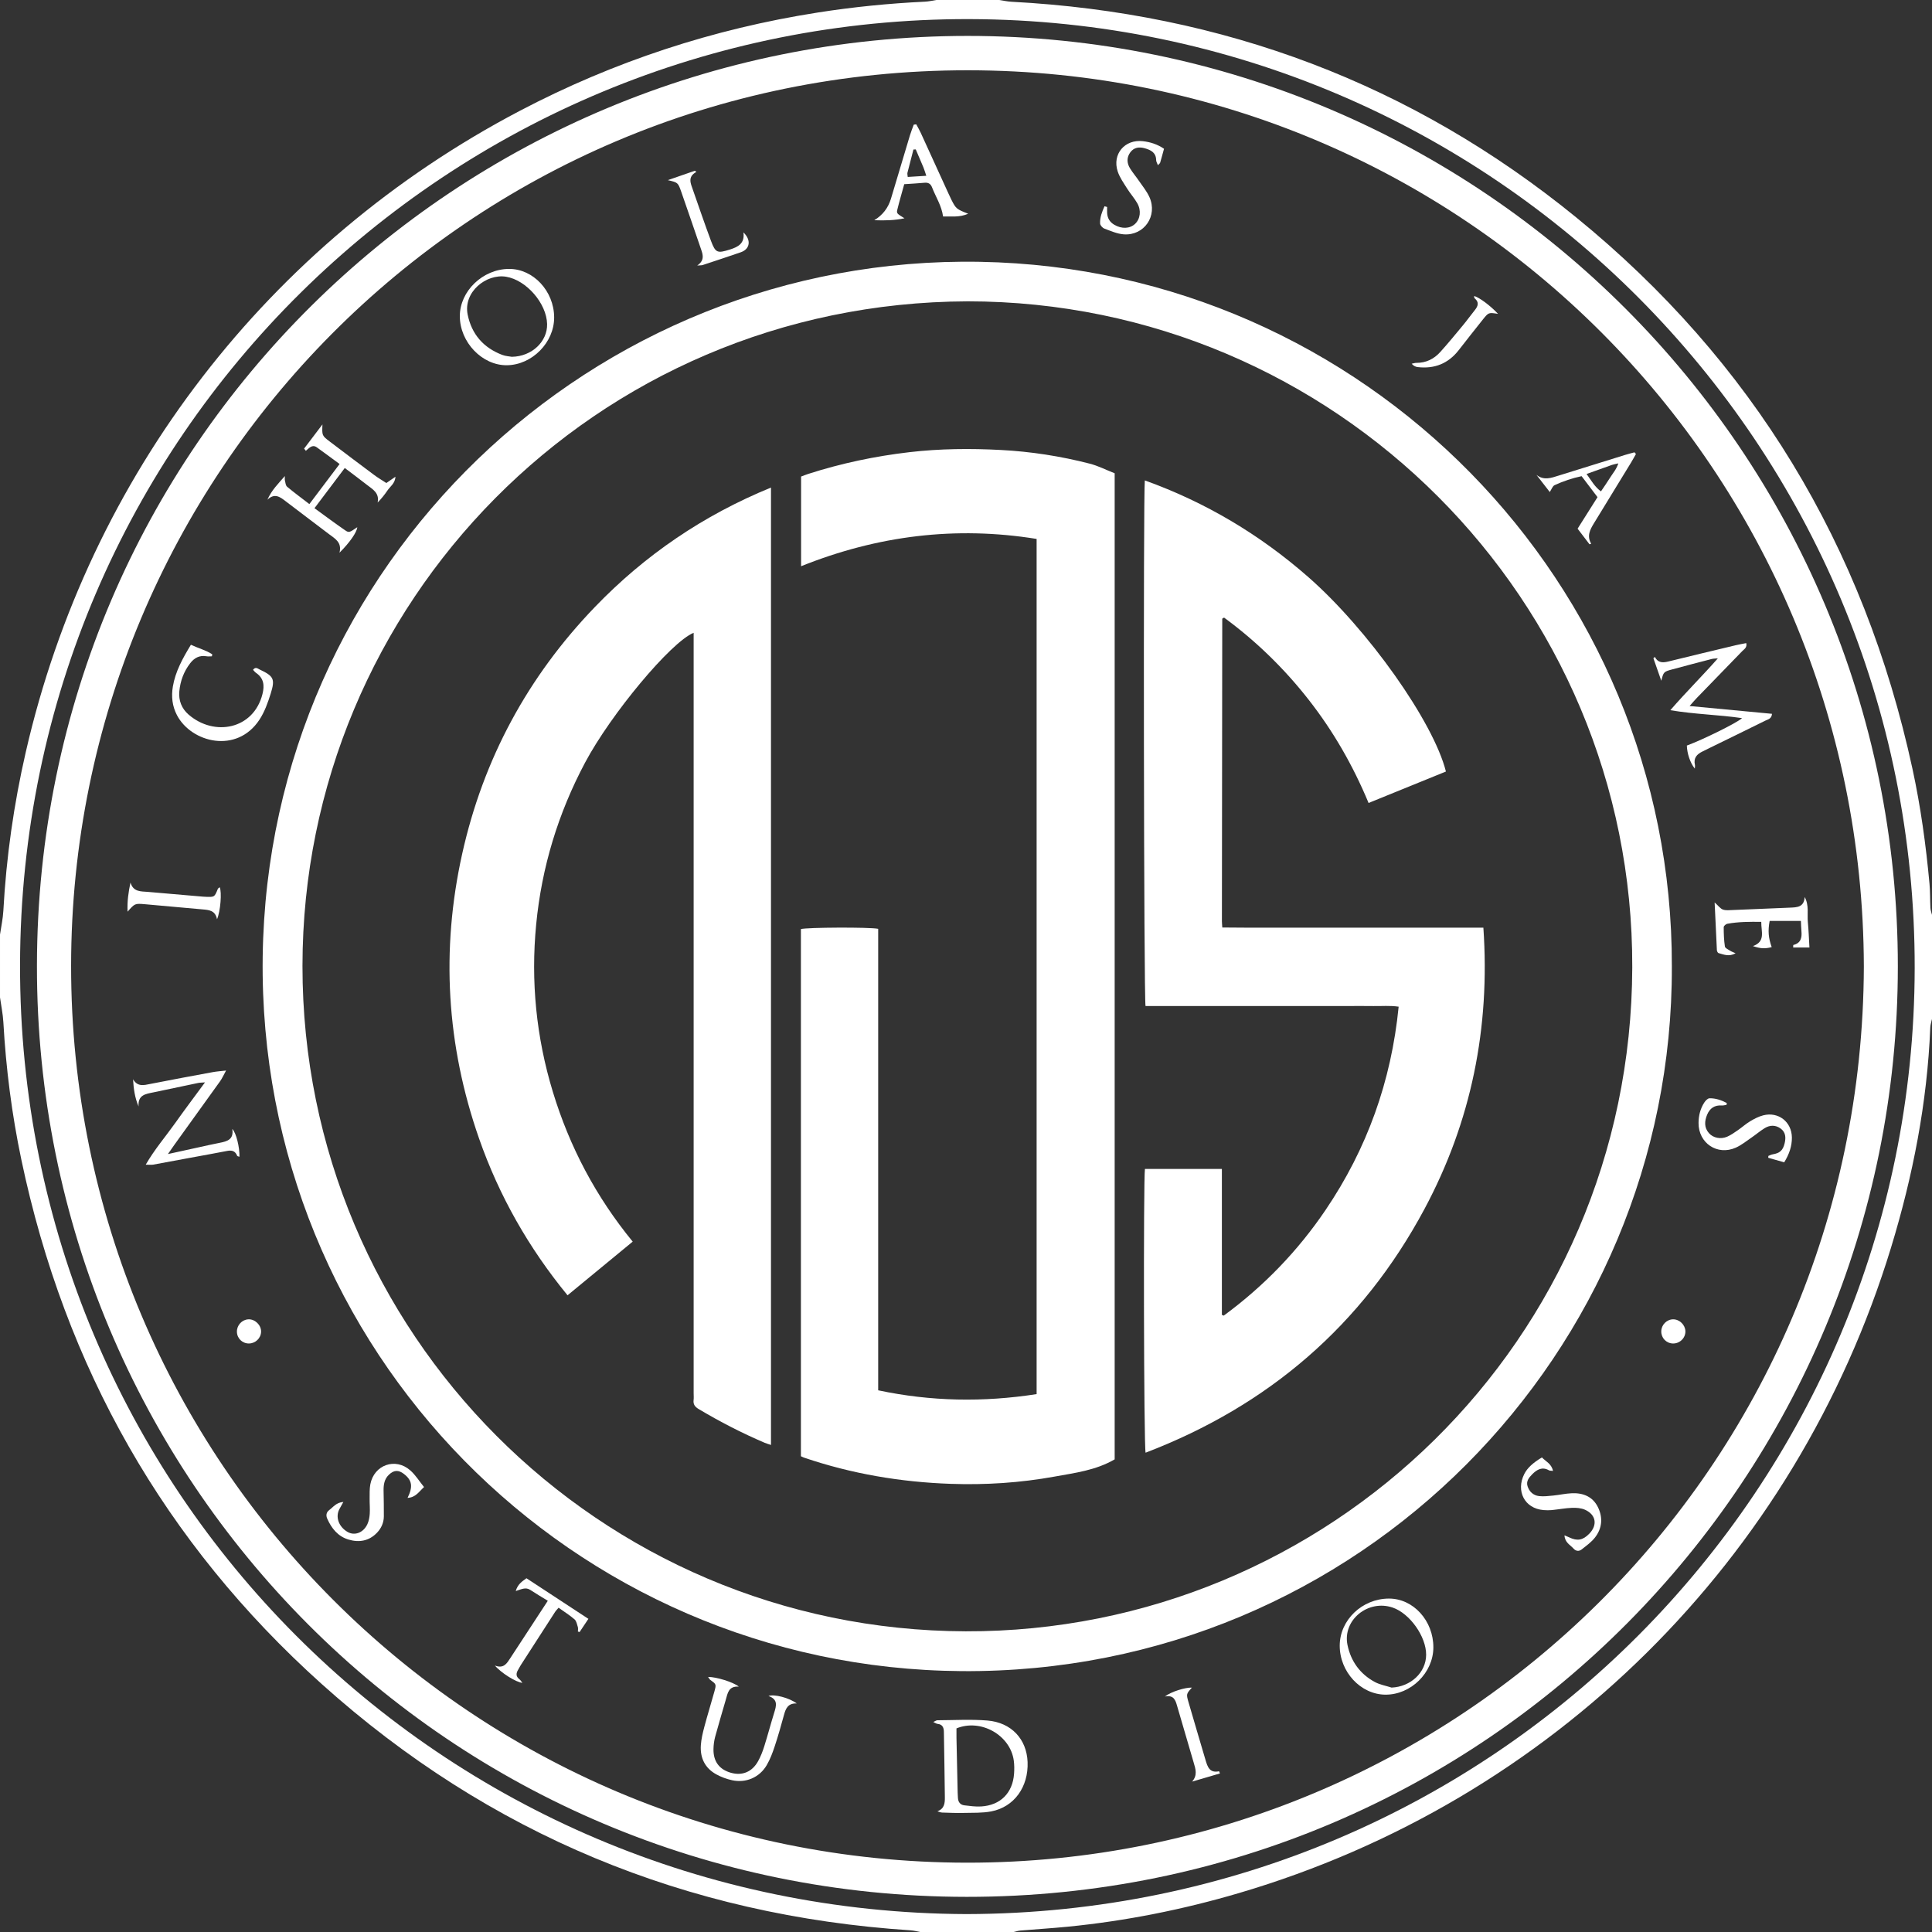
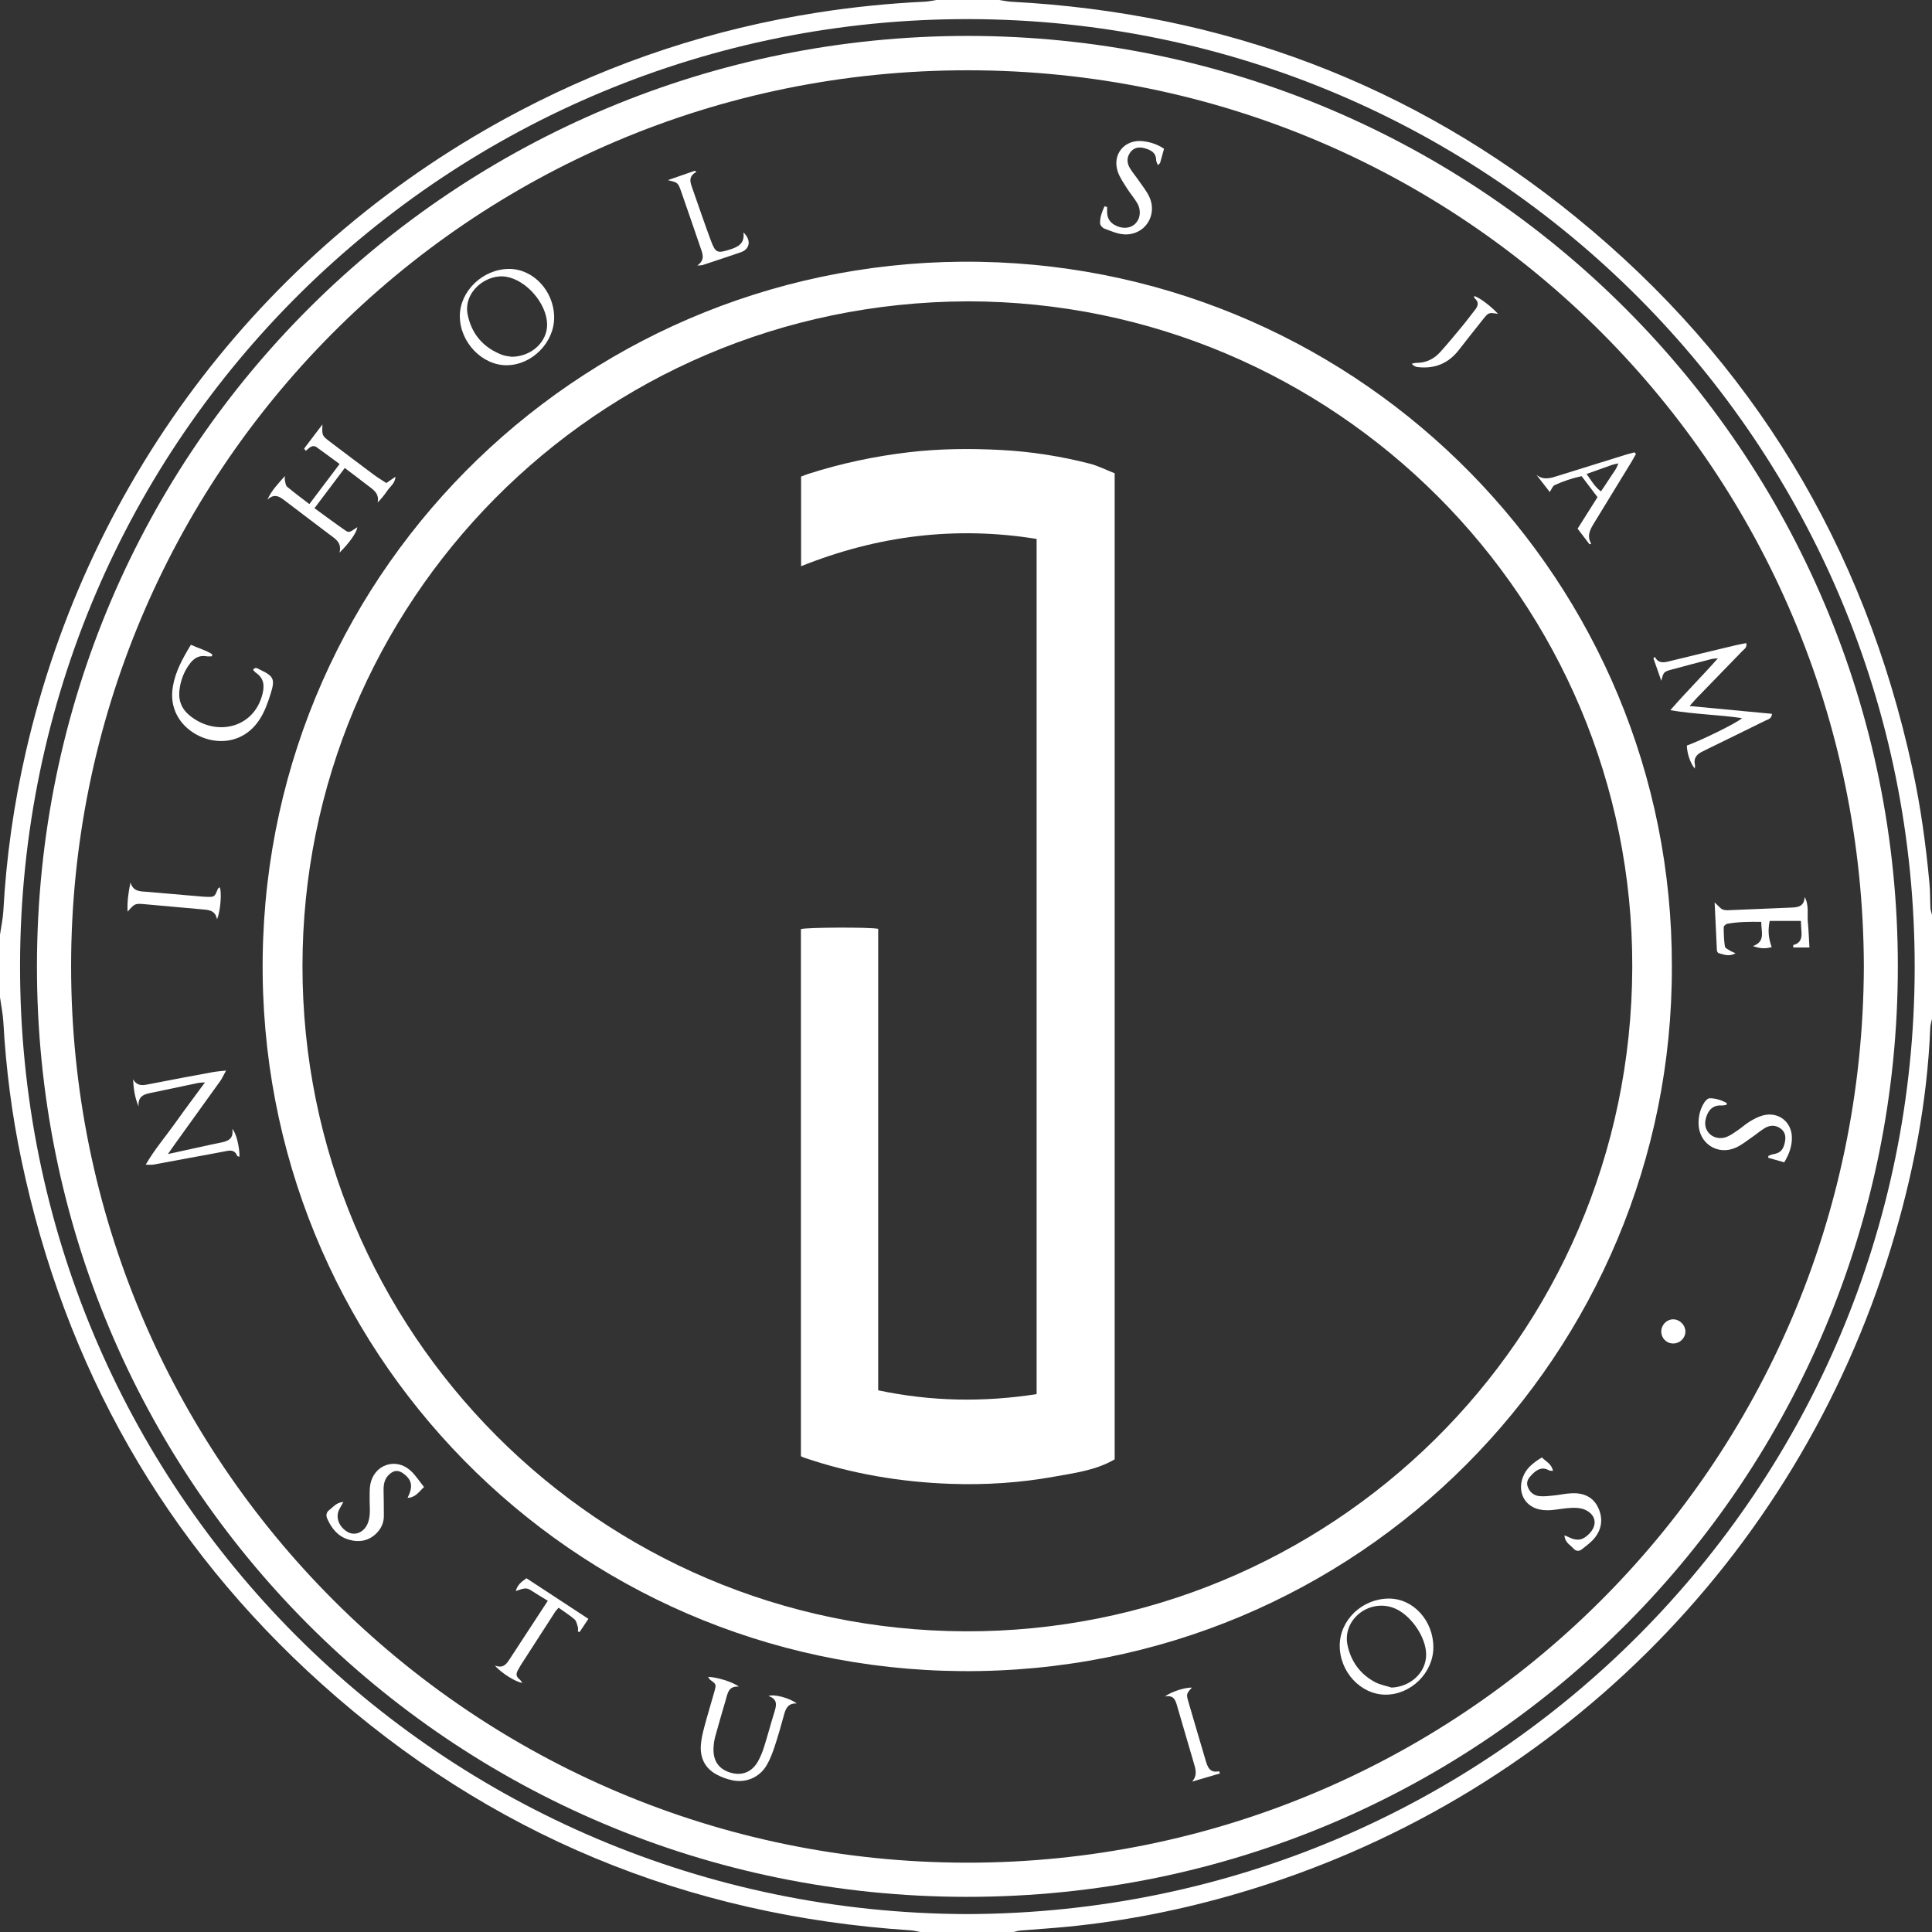
<svg xmlns="http://www.w3.org/2000/svg" id="Layer_1" data-name="Layer 1" viewBox="0 0 2154 2154">
  <rect x="0" y="0" width="2154" height="2154" fill="#333333" stroke="none" />
  <defs>
    <style>
      .cls-1 {
        fill: #fff;
        stroke-width: 0px;
      }
    </style>
  </defs>
  <path class="cls-1" d="m2154,1136c-.66,3.23-1.79,6.44-1.92,9.69-3.42,83.71-19.33,165.24-43.72,245.15-106.31,348.17-378.01,617.02-727.02,719.75-62.44,18.38-126.02,31.11-190.82,37.5-17.56,1.73-35.18,2.8-52.77,4.28-2.61.22-5.17,1.07-7.75,1.63h-104c-3.57-.64-7.11-1.62-10.7-1.86-250.25-16.39-469.97-107.06-656.52-274.51-175.64-157.65-286.46-353.62-334.98-584.67-10.63-50.6-17.16-101.76-20.06-153.4-.52-9.23-2.46-18.38-3.74-27.57,0-23.33,0-46.67,0-70,1.28-8.86,3.25-17.67,3.74-26.57,3.24-59.68,11.65-118.64,24.98-176.86C99.36,530.09,299.16,270.69,579.58,123.55c104.7-54.94,215.58-91.37,332.43-109.63,39.53-6.18,79.27-10.16,119.23-12.06,4.27-.2,8.51-1.22,12.76-1.86,23.33,0,46.67,0,70,0,4.57.67,9.12,1.71,13.72,1.95,235.64,12.46,446.47,91.24,629.42,240.29,196.94,160.45,321.17,366.42,375.04,614.73,9.19,42.37,15.08,85.23,19.03,128.37.82,8.94.56,17.98,1.04,26.96.14,2.59,1.14,5.14,1.75,7.71v116Zm-1076.37,998.03c590.14-1.42,1056.06-476.9,1057.07-1054.4,1.02-583.86-470.36-1056.89-1053.83-1058.32C502.31,19.88,23.39,485.22,22.35,1075.88c-1.03,585.21,470.15,1056.04,1055.27,1058.15Z" />
  <path class="cls-1" d="m1078.67,40.04c572.95-.04,1037.58,464.72,1037.25,1037.88-.32,567.96-457.38,1037.12-1038.09,1036.89-574.95-.22-1037.29-463.38-1036.64-1038.21C41.85,496.24,511.14,40.21,1078.67,40.04Zm999.36,1037.72c-1.41-553-445.44-999.01-998.53-999.41-559.25-.41-999.95,451.89-1000.22,998.39-.27,552.41,446.48,999.56,998.72,999.97,546.55.41,998.04-439.78,1000.03-998.96Z" />
  <path class="cls-1" d="m1863.96,1077.44c1.36,429.68-348.11,789.04-791.89,785.71-434.15-3.25-785.13-357.59-779.19-796.57,5.93-438.3,366.96-782.61,800.04-774.68,428.44,7.84,772.02,357.98,771.04,785.54Zm-785.11-741.47c-416.22,1.39-741.44,337.25-741.62,740.92-.19,409.08,330.51,740.73,739.43,741.87,404.21,1.13,741.9-323.71,743.16-740.17,1.24-409.66-331.65-742.48-740.97-742.63Z" />
  <path class="cls-1" d="m1889.55,856.96c-5.15-6.43-8.59-16.71-8.87-25.72,18.02-6.67,55.93-25.34,61.55-30.58-26.12-3.84-52.17-4.18-79.97-8.86,17.99-20.74,35.88-38.36,53-57.8-2.34.23-4.76.16-7,.74-14.49,3.73-28.96,7.55-43.42,11.45-10.08,2.72-10.06,2.79-12.66,12.78l-8.79-25.09c.54-.5,1.08-1,1.62-1.5,3.76,7.14,9.3,6.54,15.43,5.03,24.86-6.13,49.77-12.06,74.68-18.02,3.79-.91,7.65-1.56,11.8-2.39,1.12,5.05-2.34,6.72-4.41,8.87-16.87,17.5-33.85,34.88-50.77,52.33-2.25,2.32-4.31,4.81-8,8.95,31.84,3.01,61.72,5.84,91.86,8.69-.38,5.7-4.62,6.21-7.58,7.68-20.56,10.21-41.21,20.24-61.83,30.33-2.69,1.32-5.35,2.69-8.05,3.99-6.32,3.02-10.24,7.34-8.44,14.98.27,1.13-.07,2.41-.15,4.14Z" />
-   <path class="cls-1" d="m1045.11,2019.41c8.08-2.9,8.37-9.47,8.32-15.72-.21-24.31-.76-48.61-1.09-72.92-.07-5.04-1.77-8.33-7.26-8.84-1.1-.1-2.12-.92-4.56-2.04,2.38-1.07,3.44-1.96,4.5-1.96,18.62-.06,37.33-1.23,55.83.29,26.79,2.2,43.83,20.8,44.82,46.25,1.08,27.79-14.97,50.24-40.62,55.09-10.01,1.89-20.5,1.44-30.78,1.68-7.96.19-15.95-.13-23.91-.41-1.76-.06-3.5-.92-5.25-1.41Zm21.26-92.41c0,3.26-.06,6.89.01,10.51.42,20.33.87,40.65,1.32,60.98.04,2,.2,3.99.3,5.99.24,4.59,2.54,7.74,7.12,8.29,6.25.75,12.6,1.64,18.84,1.26,21.42-1.32,35.01-14.94,36.61-36.33.37-4.95.36-10.04-.32-14.95-3.91-28.21-36.7-46.91-63.88-35.75Z" />
  <path class="cls-1" d="m339.04,500.15c6.42-8.46,12.85-16.93,20.46-26.96-.53,12.37-.6,12.46,8.2,19.14,16.45,12.5,32.94,24.94,49.52,37.28,4.24,3.16,8.83,5.84,13.53,8.91,3.32-2.29,6.21-4.28,10.17-7.02-.49,7.55-5.89,10.81-8.95,15.35-3.09,4.59-6.55,8.93-10.93,13.43,2.19-10.76-5.57-14.73-11.76-19.58-7.85-6.15-15.87-12.08-24.89-18.92-11.25,14.93-22.15,29.4-33.77,44.82,11.84,8.59,22.7,16.75,33.89,24.43,4.67,3.21,5,2.74,13.82-3.23-.33,5.36-8.42,17.19-19.84,28.42,3.02-11.62-5.1-15.68-11.56-20.63-16.14-12.36-32.49-24.44-48.58-36.85-6.32-4.87-12.3-9.27-20.22-1.54,4.51-10.49,12.18-18.06,19.47-26.43,0,1.65-.28,3.37.07,4.95.54,2.41.8,5.58,2.43,6.94,7.85,6.57,16.11,12.64,24.82,19.35,11.45-15.18,22.22-29.46,33.69-44.66-8.95-6.58-17.13-12.71-25.45-18.64-5.03-3.58-8.5.91-12.18,3.9-.64-.82-1.29-1.64-1.93-2.46Z" />
  <path class="cls-1" d="m187.2,1286.67c13.44-2.95,24.39-5.36,35.35-7.74,7.48-1.63,14.93-3.36,22.44-4.8,8.3-1.6,15.89-3.7,13.99-15.47,4.36,4.34,8.24,20.43,8.01,31-.94-.35-2.33-.45-2.55-1-2.06-5.39-5.86-6.52-11.19-5.48-13.71,2.69-27.47,5.1-41.2,7.65-13.74,2.55-27.46,5.17-41.21,7.63-2.11.38-4.36.05-8.37.05,9.92-17.19,22.04-31.17,32.66-46.14,10.55-14.89,21.56-29.46,33.43-45.62-3.68.3-5.75.26-7.72.67-16.61,3.45-33.19,7.05-49.8,10.47-8.53,1.76-17.59,2.73-16.53,15.71-4.23-9.87-5.55-19.65-6.16-30.28,5.13,8.64,12.11,6.57,19.34,5.14,23.17-4.58,46.4-8.86,69.62-13.15,4.13-.76,8.36-1.02,14.75-1.77-2.88,5.21-4.41,8.77-6.61,11.85-16.84,23.56-33.81,47.03-50.73,70.53-2.07,2.87-4.06,5.8-7.53,10.77Z" />
  <path class="cls-1" d="m789.44,1869.62c9.15-.11,28.42,5.87,34.27,10.82-11.41-.85-12.41,7.25-14.48,14.47-3.95,13.75-8.11,27.45-11.85,41.26-1.2,4.45-1.82,9.17-1.91,13.78-.3,13.89,6.53,22.94,19.5,26.55,12.65,3.52,23.62-.96,30.29-13.04,2.87-5.2,5.06-10.88,6.85-16.56,3.9-12.38,7.17-24.95,11.04-37.34,2.41-7.7,4.53-14.94-6.32-18.66,6.2-2.45,23.27,2.08,31.48,8.29-9.63-.42-12.23,5.48-14.14,12.46-3.25,11.88-6.59,23.74-10.47,35.43-2.39,7.22-5.12,14.52-8.96,21.04-8.02,13.61-23.19,20.06-38.59,16.66-6.09-1.34-12.2-3.58-17.65-6.59-12.59-6.97-18.09-18.4-17.11-32.52.48-6.91,2.14-13.81,3.92-20.53,3.5-13.18,7.57-26.22,11.21-39.37,2.21-8.01,2.03-8.03-4.61-12.86-.71-.51-1.11-1.44-2.47-3.29Z" />
  <path class="cls-1" d="m567.43,299.82c27.05-.17,50.22,24.62,50.4,53.92.17,28.02-24.57,53.14-52.67,53.47-27.58.32-52.54-25.74-52.49-54.82.05-27.88,25.58-52.39,54.76-52.58Zm3.27,97.97c22.47-.35,39.7-17.14,39.27-36.48-.51-23.02-23.15-49.13-45.81-52.79-21.91-3.55-47.95,16.94-42.74,42.35,4.47,21.79,17.6,36.82,38.42,44.77,3.96,1.51,8.43,1.7,10.86,2.16Z" />
  <path class="cls-1" d="m212.87,718.87c8.52,3.98,16.76,6,23.79,10.64-.14.74-.29,1.48-.43,2.22-2.03,0-4.1.29-6.07-.05-7.81-1.34-13.53,1.82-18.16,7.83-7.1,9.23-10.97,19.73-12.06,31.21-.98,10.28,2.61,19.28,10.28,25.94,28.68,24.93,72.52,16.52,82.41-22.84,2.45-9.74,1.51-17.72-7.27-23.72-1.24-.85-2.15-2.17-3.24-3.3,2.76-3.77,5.12-1.43,7.25-.42,15.74,7.43,17.57,10.47,12.44,26.92-3.14,10.06-6.82,20.4-12.55,29.11-25.2,38.34-75.81,25.64-91.9-4.95-5.36-10.2-6.49-20.96-4.64-32,2.8-16.65,10.76-31.18,20.13-46.61Z" />
-   <path class="cls-1" d="m1021.53,138.61c1.66,3.11,3.48,6.15,4.95,9.35,10.41,22.68,20.74,45.4,31.11,68.1,1.11,2.42,2.21,4.84,3.42,7.21,4.82,9.41,5.51,9.98,18.43,15.03-9.57,4.25-18.63,2.81-28,3.08-1.61-11.99-8.12-21.73-12.26-32.42-1.56-4.03-4.12-5.61-8.41-5.21-7.25.68-14.53,1.05-22.63,1.6-2.64,9.62-5.37,18.8-7.63,28.09-1.1,4.51-.7,4.61,7.9,9.95-11.35,2.33-21.33,2.58-33.68,2.13q13.92-8.45,18.57-23.86c7.07-23.58,14.08-47.18,21.19-70.75,1.22-4.03,2.82-7.95,4.24-11.92.93-.13,1.87-.26,2.8-.39Zm-.55,27.98c-.86.04-1.73.09-2.59.13-2.24,8.63-4.53,17.25-6.67,25.9-.29,1.16.14,2.49.31,4.66,6.85-.43,13.28-.83,20.72-1.29-1.35-3.95-2.15-6.77-3.26-9.46-2.76-6.68-5.66-13.29-8.5-19.94Z" />
  <path class="cls-1" d="m1493.67,1834.54c.13-28.42,25.04-52.19,54.79-52.28,27.23-.08,49.72,24.66,49.61,54.55-.11,28.19-25.06,52.74-53.44,52.58-27.6-.16-51.09-25.45-50.96-54.85Zm57.82,46.96c21.33-.91,38.45-16.84,38.52-36.61.07-20.34-18.21-46.1-37.33-52.6-27.5-9.35-56.07,14.01-50.35,41.71,3.74,18.13,14,32.38,30.46,41.26,5.7,3.07,12.43,4.21,18.69,6.24Z" />
  <path class="cls-1" d="m2007.84,1026.74h-34.85c-2.07,11.22-1.39,18.82,2.28,29.2-7.48,1.94-12.18,1.77-20.93-1.12,14.48-5.18,9.09-16.17,9.31-27.04-13.02-.13-25.49-.14-37.87,2.14-1.58.29-4,2.45-4,3.74,0,7.22.25,14.49,1.32,21.61.28,1.84,3.71,3.32,5.86,4.72,1.51.98,3.29,1.55,6.07,2.81-7.33,4.15-13.2,1.4-18.99-.18-.88-.24-1.81-2.1-1.87-3.26-.89-17.12-1.64-34.24-2.51-53.23,4.19,3.75,6.33,6.89,9.24,7.94,3.27,1.18,7.23.67,10.87.53,21.27-.82,42.54-1.73,63.81-2.66,7.73-.34,15.8-.29,16.48-11.86,5.11,9.43,2.64,19.03,3.54,28.18.9,9.23,1.18,18.52,1.75,28.12h-18.12c.08-1.68-.01-2.77.15-2.81,8.25-1.97,9.74-7.86,9.07-15.18-.36-3.9-.42-7.82-.61-11.66Z" />
  <path class="cls-1" d="m454.41,1669.98c6.26-12.69,4.95-19.67-4.02-26.63-6.14-4.77-11.25-4.5-16.89.93-4.97,4.79-5.93,10.94-5.85,17.44.12,9.65.41,19.3.3,28.95-.08,6.91-2.75,13.01-7.5,18.04-9.01,9.54-20.3,11.29-32.15,7.68-11.52-3.51-18.66-12.37-23.43-23.13-1.65-3.71-1.16-7.23,2.33-9.8,4.36-3.2,7.58-8.32,15.63-8.93-1.79,3.22-2.88,5.3-4.08,7.33-5.22,8.85-1.4,20.23,8.77,26.11,7.85,4.54,17.62.95,22.07-8.65,1.63-3.52,2.38-7.64,2.64-11.54.37-5.63-.2-11.31-.13-16.97.06-5.32-.2-10.75.78-15.93,4.13-21.74,27.93-30.2,44.53-15.56,5.83,5.14,10.07,12.09,15.35,18.59-5.83,5.34-9.32,11.61-18.35,12.08Z" />
  <path class="cls-1" d="m1989.22,1295.86c-6.12-1.73-11.95-3.38-17.78-5.03.04-.69.07-1.38.11-2.07,1.61-.61,3.18-1.5,4.85-1.78,7.94-1.32,11.44-4.39,13.35-12.5,1.45-6.16,1.17-12.14-4.5-16.26-5.73-4.16-12.01-3.99-17.85-.4-5.09,3.12-9.65,7.08-14.6,10.46-5.76,3.93-11.3,8.47-17.6,11.27-20.6,9.15-41.67-5.13-41.48-27.63.07-8.18,1.98-15.9,6.44-22.76,1.33-2.04,3.82-4.65,5.81-4.68,6.88-.11,13.3,2.12,19.25,5.28-.1.68-.2,1.36-.29,2.05-1.72.24-3.46.8-5.15.68-8.05-.59-13.48,3.03-16.48,10.28-2.96,7.16-3.51,14.31,2.05,20.62,4.64,5.28,13.03,7.07,20.3,3.91,4.22-1.84,8.08-4.6,11.91-7.24,4.66-3.21,8.9-7.08,13.74-9.98,4.52-2.7,9.38-5.25,14.44-6.56,16.96-4.41,31.83,7.18,32.05,24.59.13,9.9-3.08,18.81-8.55,27.76Z" />
  <path class="cls-1" d="m1234.34,230.77c0,2.24-.1,4.48.02,6.71.31,5.73,2.9,10.09,7.9,13.06,8.22,4.88,17.37,4.57,23.23-.93,5.8-5.44,7.14-14.88,2.46-23.05-3.29-5.75-7.84-10.77-11.35-16.4-3.85-6.17-8.29-12.31-10.5-19.1-6.28-19.29,7.95-35.96,28.08-33.66,8.32.95,16.16,3.42,23.59,8.46-1.45,5.3-2.79,10.41-4.29,15.48-.24.8-1.19,1.4-2.5,2.86-.85-2.33-1.94-3.96-1.96-5.6-.12-8.4-5.76-11.3-12.58-13.26-6.34-1.83-12.12-1.03-16.19,4.41-4.22,5.63-4.03,11.97-.44,17.84,2.94,4.81,6.66,9.14,9.84,13.81,4.11,6.03,8.93,11.8,11.88,18.38,9.34,20.86-5.78,43.04-28.5,41.5-7.38-.5-14.67-3.78-21.76-6.42-2.08-.77-4.67-3.67-4.76-5.69-.31-6.88,2.22-13.15,4.92-19.21.97.27,1.94.54,2.91.81Z" />
  <path class="cls-1" d="m1719.09,1624.91c4.21,4.43,10.72,6.99,12.37,15-2.08-.27-3.51-.08-4.52-.65-7.66-4.33-13.45-.81-18.69,4.45-3.56,3.59-6.93,7.65-5.2,13.19,1.94,6.22,6.51,10.37,12.91,11.11,5.21.6,10.62-.1,15.9-.62,6.95-.69,13.84-2.31,20.79-2.57,12.55-.47,23.26,3.86,28.97,15.68,5.66,11.71,4.61,23.61-3.51,33.88-4.04,5.1-9.6,9.07-14.79,13.15-2.92,2.29-6.38,1.94-8.98-1-3.67-4.16-9.73-6.73-10.08-14.79,2.42,1.05,3.83,1.61,5.19,2.26,9.06,4.38,15.31,3.27,22.42-4.03,9.38-9.63,7.67-21.12-4.61-26.69-4.31-1.95-9.66-2.37-14.49-2.19-7.63.29-15.2,1.77-22.82,2.53-2.97.3-6.01.22-8.99-.02-21.41-1.74-30.99-21.39-21.56-40.17,3.45-6.86,9.83-12.63,19.68-18.52Z" />
  <path class="cls-1" d="m610.74,1784.71c-7.2-4.44-13.49-8.12-19.55-12.12-5.24-3.46-10.08-.57-16.18,1.28,2.24-8,7.79-11.16,11.94-14.27,23.17,15.19,45.62,29.9,69.06,45.26-3.1,4.65-6.46,9.69-9.82,14.73-.62-.19-1.24-.38-1.87-.57,0-1.7.39-3.51-.08-5.06-.92-2.99-1.58-6.7-3.7-8.54-5.43-4.71-11.61-8.55-17.78-12.96-1.7,2.01-2.89,3.13-3.75,4.46-12.83,19.83-25.62,39.68-38.4,59.55-1.08,1.68-1.94,3.49-2.97,5.19-2.35,3.9-2.65,7.41,1.42,10.5,1.19.91,1.98,2.35,3.34,4.03-6.84-.48-23.98-11.18-30.63-19.29,9.87,3.9,13.39-2.51,17.14-8.21,13.7-20.83,27.29-41.72,41.84-63.99Z" />
  <path class="cls-1" d="m1823.92,506.18c-1.76,3.1-3.43,6.25-5.29,9.29-13.88,22.72-27.82,45.4-41.67,68.14-4.22,6.93-8.03,14.03-2.9,22.61-.64.2-1.28.4-1.91.6-4.67-6.12-9.35-12.24-13.27-17.39,7.56-11.97,14.57-23.08,22.2-35.15-5.77-7.61-11.52-15.2-17.73-23.39-10.56,2.21-20.56,5.62-30.12,10.02-2.29,1.05-3.39,4.7-5.37,7.66-4.9-6.3-9.87-12.71-14.85-19.12,8.29,6.56,16.48,3.38,24.7.81,24.76-7.75,49.53-15.44,74.31-23.12,3.4-1.05,6.86-1.9,10.3-2.84.53.62,1.06,1.25,1.6,1.87Zm-55.04,22.25c5.44,7.52,9.13,14.38,16.03,19.42,3.65-5.44,7.08-10.26,10.18-15.29,2.96-4.81,6.98-9.1,9.19-15.94-3.41.81-5.31,1.09-7.1,1.72-8.98,3.15-17.94,6.39-28.3,10.1Z" />
  <path class="cls-1" d="m744.54,200.85c10.04-3.48,20.08-6.97,30.12-10.45.59.41,1.17.83,1.76,1.24-9.99,5.44-6.48,12.66-4,19.72,6.73,19.13,13.22,38.35,20.32,57.35,5,13.38,7.14,13.87,20.99,9.51,9.27-2.92,16.83-6.87,15.11-19.11,8.98,8.57,7.35,18.59-2.92,22.14-14.14,4.88-28.34,9.56-42.54,14.26-1.18.39-2.54.24-6.05.52,7.97-5.42,6.63-11.29,4.59-17.23-7.45-21.7-14.84-43.41-22.42-65.06-3.62-10.34-3.79-10.28-14.95-12.89Z" />
  <path class="cls-1" d="m142.24,1016.43c-.53-11.62.93-21.68,3.23-32.46,3.16,10.62,11.56,9.75,19.27,10.4,19.22,1.63,38.43,3.32,57.64,4.98,2.65.23,5.3.48,7.96.55,8.86.23,8.83.18,12.52-8.85.31-.76,1.37-1.22,2.13-1.85,2.41,5.51.87,26.7-3.04,35.68-1.85-9.77-8.85-10.32-15.7-10.95-21.52-1.98-43.05-3.95-64.58-5.8-11.36-.98-11.37-.86-19.43,8.3Z" />
  <path class="cls-1" d="m1360.13,1977.23c-10.42,3.06-20.74,6.09-31.07,9.11,6.34-7.12,3.86-14.18,1.76-21.3-6.22-21.03-12.39-42.08-18.47-63.15-1.83-6.32-3.64-12.4-13.56-10.43,6.51-5.3,22.72-10.27,30.09-9.94-6.3,7.06-6.45,7.1-3.74,16.45,6.2,21.39,12.55,42.73,18.85,64.08,2.23,7.56,4.51,15.07,15.12,12.74.1-.02.43,1.01,1.02,2.44Z" />
  <path class="cls-1" d="m1670.16,349.93c-10.38-1.62-10.49-1.71-16.67,5.99-9.15,11.42-18.17,22.95-27.18,34.49-11.66,14.94-26.97,21.03-45.65,18.86-2.34-.27-4.61-1.23-6.76-3.75,1.77-.34,3.54-.98,5.31-.97,10.69.06,19.51-4.31,26.46-12,8.9-9.87,17.34-20.17,25.82-30.41,4.45-5.38,8.5-11.09,12.89-16.52,3.6-4.46,4.85-8.68-.18-12.96-.44-.37-.57-1.15-.74-1.76-.06-.24.18-.57.28-.86,5.85,1.81,18.03,10.81,26.42,19.88Z" />
-   <path class="cls-1" d="m277.47,1497.86c-7.39,0-13.24-5.77-13.33-13.15-.1-7.3,5.71-13.5,12.91-13.78,7.37-.29,14.21,6.46,14.04,13.84-.17,7.18-6.31,13.09-13.61,13.08Z" />
  <path class="cls-1" d="m1865.43,1470.93c7.06-.04,13.42,6.13,13.63,13.23.22,7.54-6.27,13.91-13.96,13.7-7.37-.2-13.04-6.12-12.94-13.54.09-7.28,6.1-13.35,13.28-13.4Z" />
  <g>
    <path class="cls-1" d="m1242.74,1627.07c-21.07,12.22-44.2,15.06-66.87,19.17-38.34,6.97-77.1,9.47-116.01,8.1-55.81-1.96-110.42-11.17-163.4-29.21-1.07-.36-2.07-.92-3.52-1.58v-587.7c6.14-1.96,76.64-2.31,86.16-.3v514.51c58.89,12.48,117.31,13.46,176.64,4.24v-953.45c-90.18-14.57-177.31-3.79-262.6,30.44v-99.99c2.36-.87,5.18-2.04,8.07-2.97,36.81-11.81,74.4-19.75,112.83-24.22,33.94-3.95,67.95-4.21,101.93-2.43,33.43,1.75,66.52,6.9,98.98,15.25,9.4,2.42,18.26,6.98,27.8,10.73v1099.4Z" />
-     <path class="cls-1" d="m1276.35,535.62c67.72,24.31,128.13,60.36,181.97,107.48,66.75,58.42,139.85,161.72,153.75,217.08-28.38,11.54-56.87,23.13-86.23,35.06-17.34-41.7-39.28-79.91-66.65-114.91-27.38-35.02-58.92-65.7-94.43-91.75-1.14.55-1.43.63-1.64.81-.19.16-.42.43-.42.66-.14,112.32-.27,224.65-.38,336.97,0,1.94.23,3.88.43,7.05,10.9.08,21.54.18,32.19.22,10.78.04,21.56,0,32.34,0h226.55c7.68,111.39-13.41,216.13-65.83,313.91-69.33,129.31-173.74,218.97-310.77,271.42-2-7.09-2.52-305.01-.73-316.36h85.78v162.71c.7.28,1.39.55,2.09.83,44.55-32.74,82.52-71.96,113.58-117.86,46.22-68.28,73.2-143.51,81.42-226.59-9.68-1.43-18.94-.53-28.12-.69-9.36-.16-18.72-.04-28.08-.04h-226.01c-1.9-6.85-2.59-571.54-.79-586Z" />
-     <path class="cls-1" d="m859.58,1610.98c-2.97-1.01-5.12-1.59-7.14-2.45-25.33-10.82-49.75-23.41-73.42-37.52-4.11-2.45-6.35-5.18-5.72-10.09.32-2.51.05-5.1.05-7.65,0-278.89,0-557.78,0-836.67v-11.11c-25.58,10.51-92.34,90.78-121.04,144.74-30.06,56.53-48.35,116.66-54.52,180.38-6.14,63.43.03,125.71,18.59,186.71,18.62,61.2,47.9,116.78,89.02,166.98-24.26,19.98-48.06,39.58-72.64,59.83-43.29-52.81-76.31-110.81-98.65-174.79-36.3-103.97-42.69-209.99-18.81-317.42,23.44-105.47,73-197.34,147.98-275.19,55.79-57.92,120.89-102.29,196.3-133.14v1067.38Z" />
  </g>
</svg>